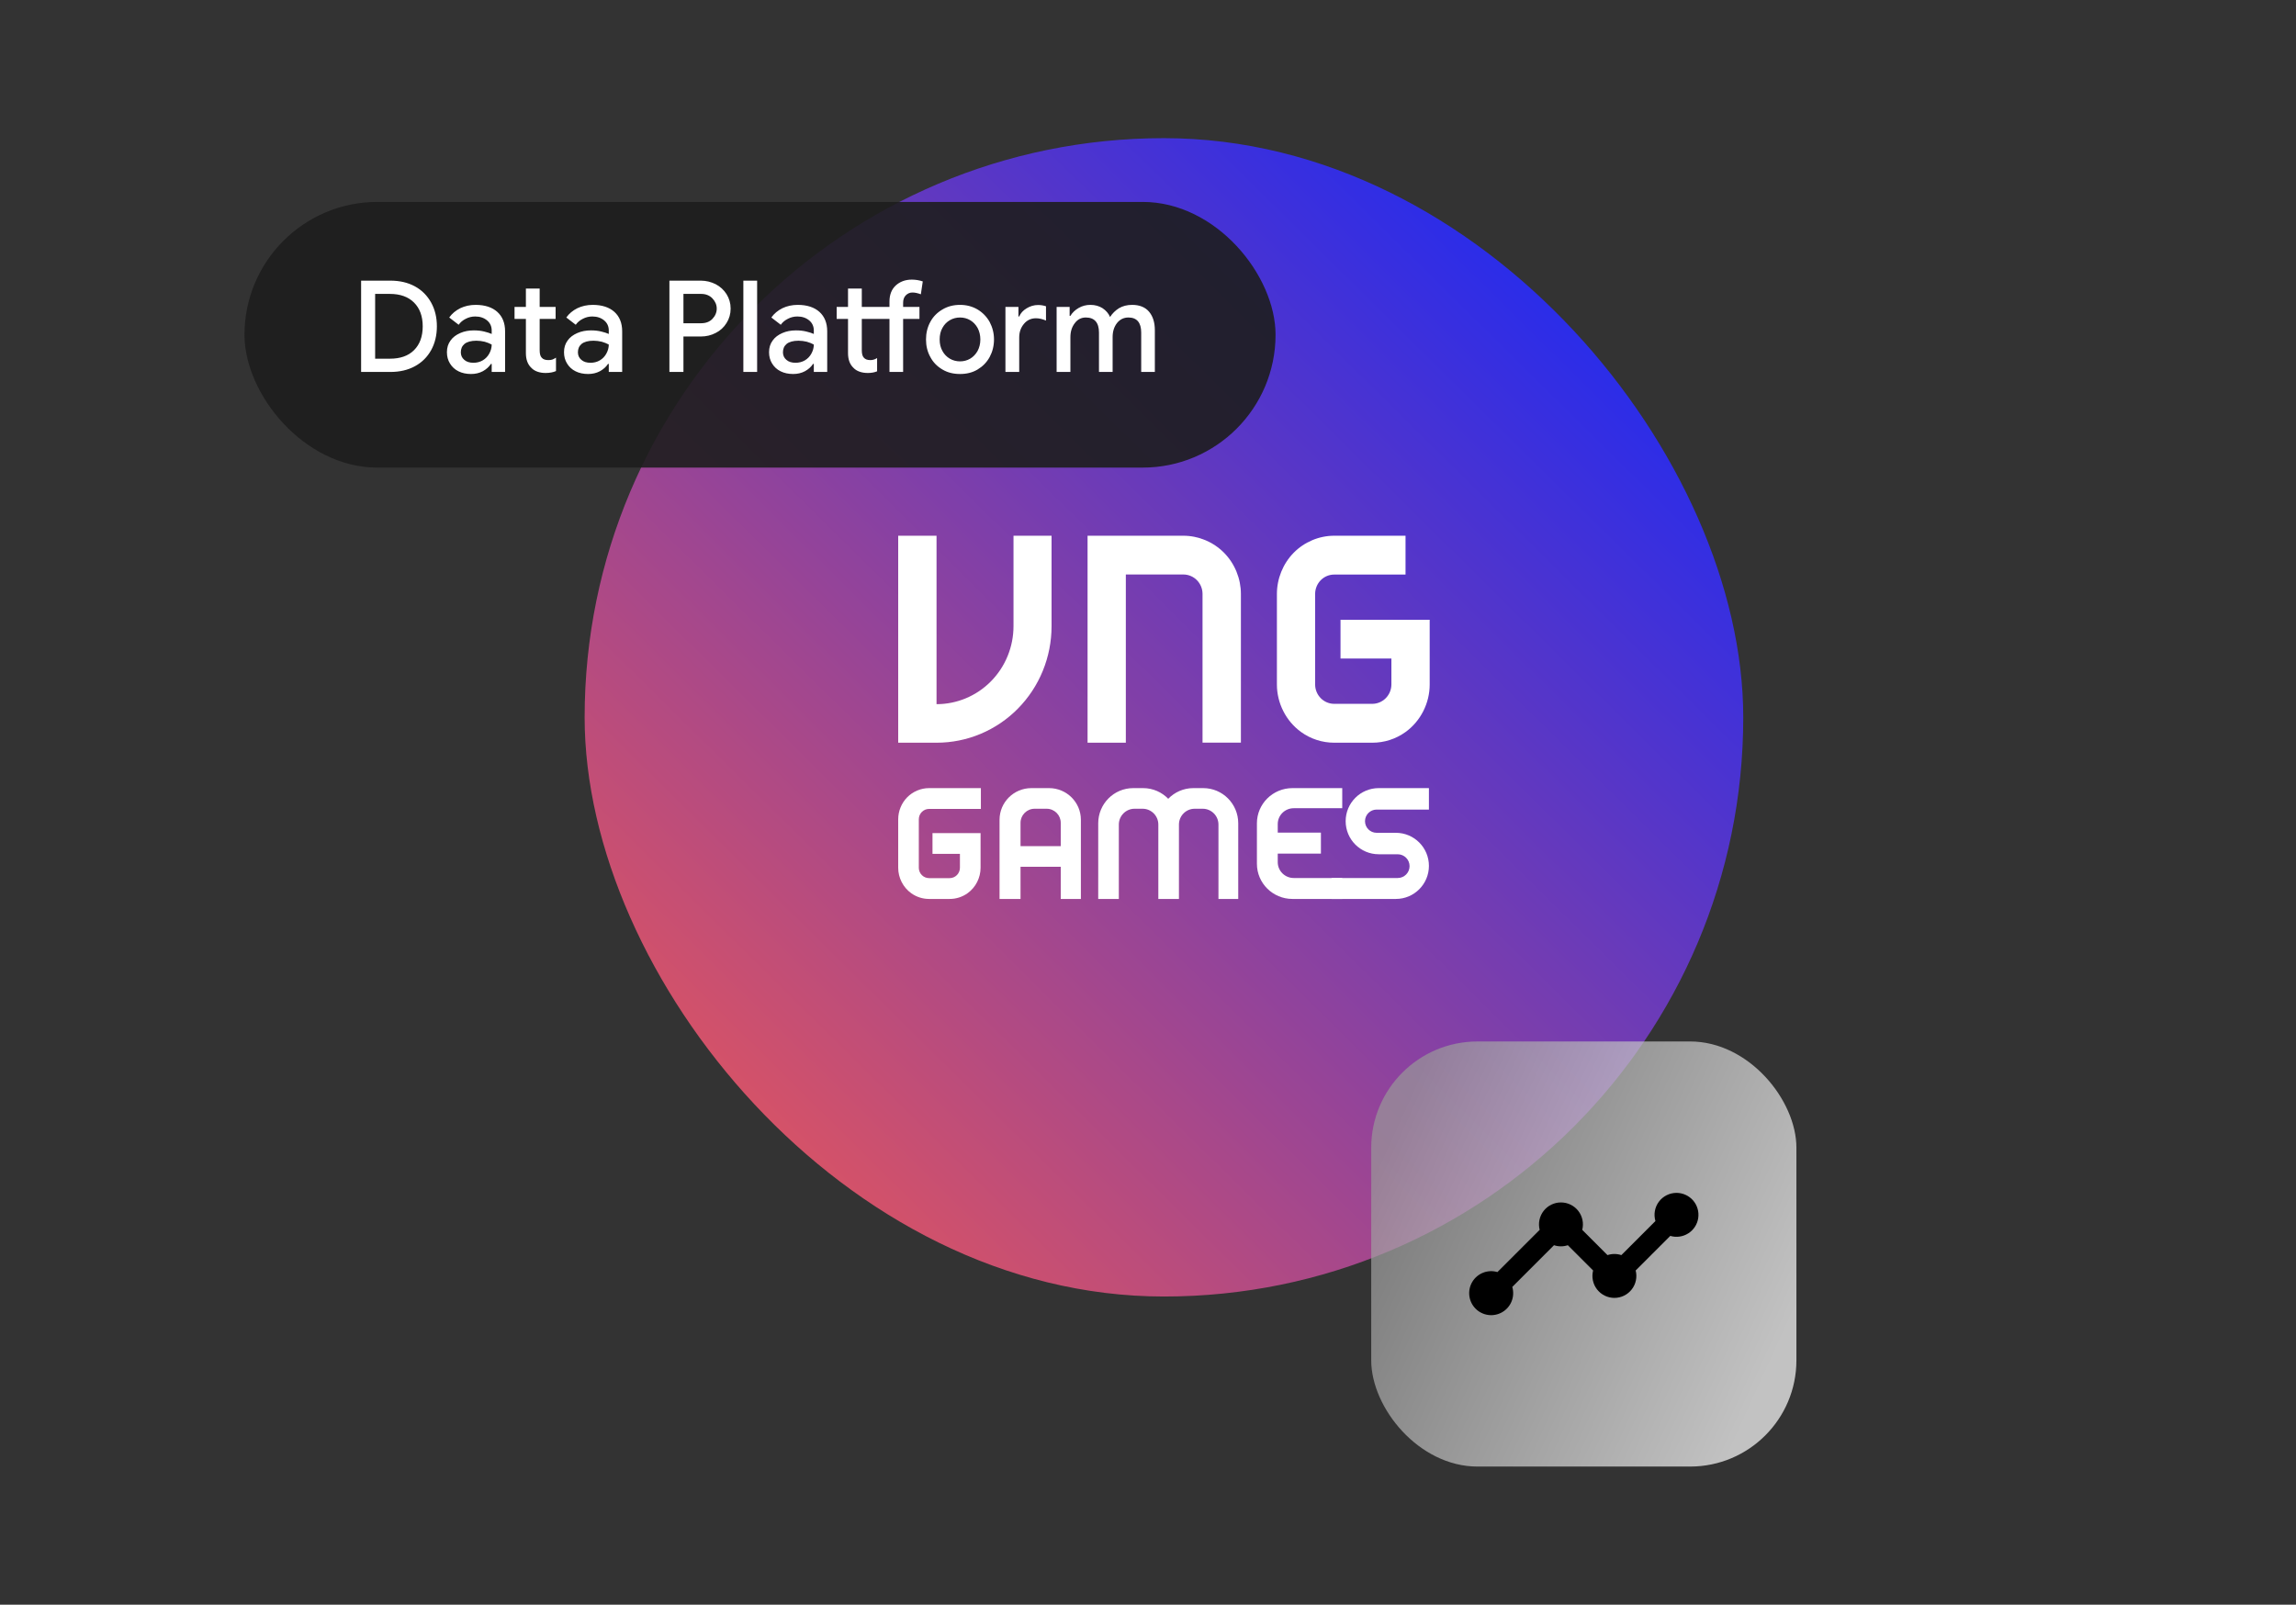
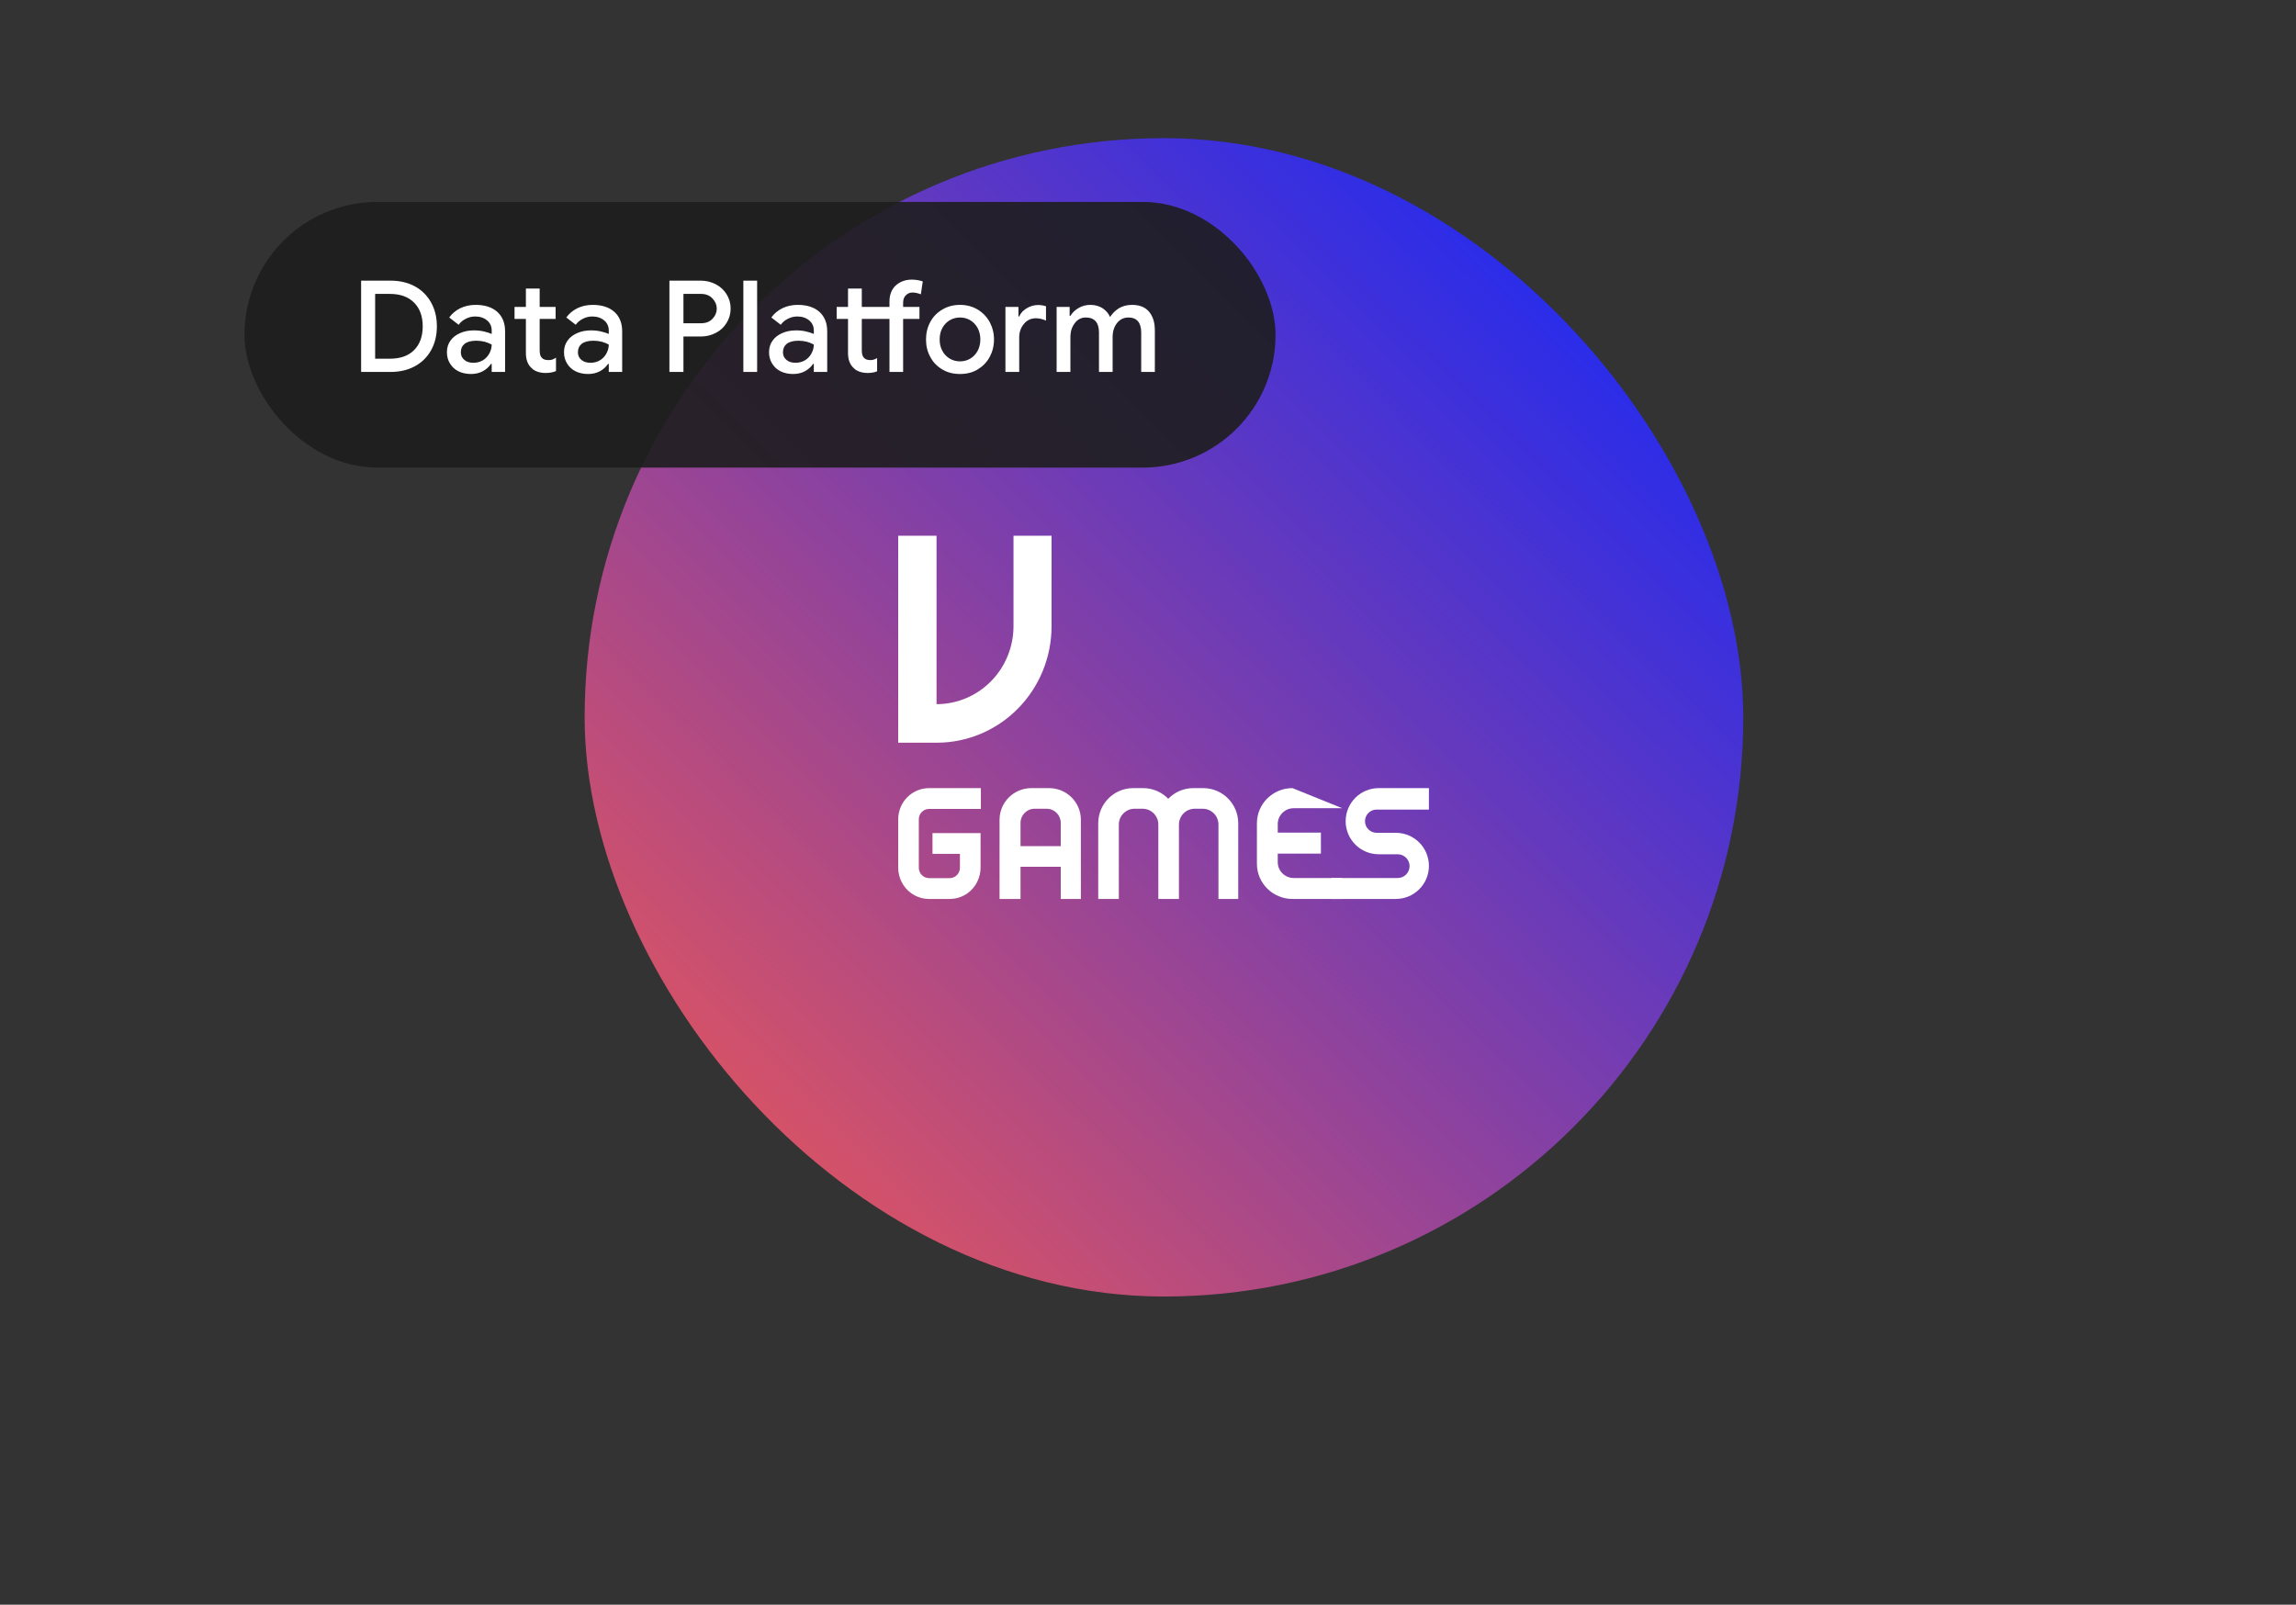
<svg xmlns="http://www.w3.org/2000/svg" width="216" height="151" viewBox="0 0 216 151" fill="none">
  <rect x="0" y="0" width="216" height="151" fill="#333333" stroke="none" />
  <rect x="55" y="13" width="109" height="109" rx="54.5" fill="url(#paint0_linear_511_1268)" />
  <path d="M98.927 50.411V58.926C98.927 60.366 98.648 61.791 98.105 63.121C97.562 64.452 96.766 65.66 95.762 66.678C94.759 67.696 93.567 68.503 92.255 69.054C90.944 69.605 89.538 69.888 88.119 69.887H84.5V50.411H88.106V66.261C90.025 66.261 91.865 65.489 93.223 64.114C94.581 62.738 95.345 60.872 95.347 58.926V50.411H98.927Z" fill="white" />
-   <path d="M116.74 55.888V69.878H113.13V55.883C113.129 55.399 112.939 54.935 112.601 54.593C112.263 54.251 111.805 54.059 111.327 54.058H105.915V69.887H102.314V50.411H111.327C112.755 50.411 114.149 50.997 115.154 52.014C116.165 53.037 116.74 54.448 116.74 55.888Z" fill="white" />
-   <path d="M126.111 61.967H130.898C130.898 61.967 130.898 64.325 130.898 64.404C130.897 64.889 130.707 65.353 130.369 65.695C130.032 66.037 129.575 66.229 129.098 66.229H125.52C125.052 66.23 124.601 66.044 124.265 65.711C123.929 65.378 123.735 64.925 123.723 64.448V55.89C123.723 55.406 123.912 54.942 124.248 54.599C124.584 54.257 125.04 54.065 125.516 54.065L132.228 54.065V50.411L125.514 50.411C124.092 50.411 122.705 50.998 121.704 52.016C120.698 53.039 120.127 54.452 120.127 55.892V64.404C120.123 66.16 120.981 67.859 122.401 68.881C123.311 69.537 124.399 69.888 125.514 69.887H129.116C130.231 69.888 131.318 69.537 132.228 68.881C133.646 67.86 134.504 66.162 134.5 64.408V58.322H126.111V61.967Z" fill="white" />
  <path d="M87.726 80.348H90.307C90.307 80.348 90.307 81.611 90.307 81.653C90.306 81.913 90.204 82.161 90.022 82.345C89.84 82.528 89.594 82.631 89.337 82.63H87.408C87.155 82.631 86.912 82.531 86.731 82.353C86.55 82.175 86.445 81.932 86.439 81.677V77.094C86.439 76.835 86.54 76.586 86.722 76.403C86.903 76.22 87.149 76.117 87.405 76.117H92.278V74.16H87.404C86.637 74.16 85.889 74.475 85.35 75.019C84.808 75.568 84.5 76.324 84.5 77.095V81.653C84.498 82.593 84.96 83.503 85.726 84.051C86.216 84.401 86.803 84.59 87.404 84.589H89.346C89.947 84.59 90.534 84.402 91.024 84.051C91.789 83.504 92.251 82.594 92.249 81.656V78.396H87.726V80.348Z" fill="white" />
  <path fill-rule="evenodd" clip-rule="evenodd" d="M94.034 77.14C94.034 75.494 95.375 74.16 97.028 74.16H98.692C100.346 74.16 101.686 75.494 101.686 77.14V84.589H99.791V81.559H96.008V84.589H94.034V77.14ZM96.008 79.623V77.425C96.008 76.694 96.604 76.101 97.339 76.101H98.46C99.195 76.101 99.791 76.694 99.791 77.425V79.623H96.008Z" fill="white" />
  <path d="M103.317 77.471C103.317 75.642 104.792 74.16 106.61 74.16H107.541C108.468 74.16 109.305 74.545 109.903 75.164C110.502 74.545 111.339 74.16 112.265 74.16H113.196C115.015 74.16 116.489 75.642 116.489 77.471V84.589H114.628V77.591C114.628 76.768 113.964 76.101 113.146 76.101H112.393C111.575 76.101 110.911 76.768 110.911 77.591V84.589H108.972V77.591C108.972 76.768 108.309 76.101 107.491 76.101H106.738C105.92 76.101 105.256 76.768 105.256 77.591V84.589H103.317V77.471Z" fill="white" />
-   <path d="M118.246 81.278C118.246 83.107 119.743 84.589 121.591 84.589H126.274V82.619H121.712C120.88 82.619 120.206 81.952 120.206 81.129V80.321L124.267 80.321V78.35L120.206 78.35V77.542C120.206 76.719 120.88 76.052 121.712 76.052L126.274 76.052V74.16L121.591 74.16C119.743 74.16 118.246 75.642 118.246 77.471V81.278Z" fill="white" />
+   <path d="M118.246 81.278C118.246 83.107 119.743 84.589 121.591 84.589H126.274V82.619H121.712C120.88 82.619 120.206 81.952 120.206 81.129V80.321L124.267 80.321V78.35L120.206 78.35V77.542C120.206 76.719 120.88 76.052 121.712 76.052L126.274 76.052L121.591 74.16C119.743 74.16 118.246 75.642 118.246 77.471V81.278Z" fill="white" />
  <path d="M126.595 77.272C126.595 78.991 127.988 80.384 129.706 80.384L131.491 80.385C132.108 80.385 132.608 80.885 132.608 81.502C132.608 82.119 132.108 82.619 131.491 82.619H125.271V84.589H131.317C133.036 84.589 134.428 83.196 134.428 81.477C134.428 79.759 133.036 78.365 131.317 78.365L129.509 78.365C128.905 78.365 128.415 77.876 128.415 77.272C128.415 76.668 128.905 76.179 129.509 76.179L134.428 76.179V74.16H129.706C127.988 74.16 126.595 75.553 126.595 77.272Z" fill="white" />
  <rect x="23" y="19" width="97" height="25" rx="12.5" fill="#1D1D1D" fill-opacity="0.9" />
  <path d="M33.972 26.408H36.72C37.608 26.408 38.376 26.588 39.036 26.948C39.696 27.308 40.2 27.824 40.56 28.472C40.92 29.12 41.1 29.864 41.1 30.704C41.1 31.544 40.92 32.3 40.56 32.948C40.2 33.596 39.696 34.1 39.036 34.46C38.376 34.82 37.608 35 36.72 35H33.972V26.408ZM36.684 33.752C37.656 33.752 38.412 33.488 38.952 32.948C39.492 32.408 39.768 31.664 39.768 30.704C39.768 29.756 39.492 29.012 38.952 28.472C38.412 27.932 37.656 27.656 36.684 27.656H35.292V33.752H36.684ZM43.137 34.94C42.789 34.772 42.525 34.52 42.333 34.208C42.141 33.896 42.045 33.548 42.045 33.14C42.045 32.72 42.153 32.36 42.381 32.048C42.597 31.736 42.909 31.508 43.293 31.34C43.677 31.172 44.097 31.088 44.577 31.088C44.937 31.088 45.261 31.124 45.549 31.196C45.837 31.268 46.077 31.34 46.257 31.424V31.1C46.257 30.716 46.113 30.392 45.825 30.152C45.537 29.912 45.165 29.78 44.709 29.78C44.397 29.78 44.097 29.852 43.821 29.996C43.533 30.14 43.317 30.32 43.149 30.56L42.261 29.876C42.525 29.504 42.873 29.216 43.305 29C43.737 28.796 44.217 28.688 44.745 28.688C45.621 28.688 46.305 28.916 46.785 29.348C47.265 29.78 47.517 30.392 47.517 31.172V35H46.257V34.244H46.185C46.005 34.52 45.753 34.748 45.429 34.928C45.093 35.108 44.721 35.192 44.313 35.192C43.869 35.192 43.473 35.108 43.137 34.94ZM45.417 33.908C45.681 33.752 45.885 33.536 46.029 33.272C46.173 33.008 46.257 32.732 46.257 32.42C46.065 32.312 45.837 32.228 45.597 32.156C45.345 32.096 45.081 32.06 44.817 32.06C44.313 32.06 43.941 32.168 43.701 32.36C43.461 32.564 43.353 32.828 43.353 33.152C43.353 33.44 43.461 33.68 43.677 33.86C43.893 34.052 44.181 34.136 44.541 34.136C44.853 34.136 45.153 34.064 45.417 33.908ZM50.566 34.976C50.326 34.892 50.134 34.772 49.99 34.616C49.642 34.292 49.474 33.824 49.474 33.224V30.008H48.406V28.88H49.474V27.152H50.77V28.88H52.27V30.008H50.77V32.948C50.77 33.284 50.83 33.524 50.962 33.656C51.094 33.812 51.298 33.884 51.586 33.884C51.73 33.884 51.85 33.872 51.958 33.836C52.054 33.8 52.174 33.74 52.306 33.656V34.916C52.03 35.036 51.706 35.096 51.334 35.096C51.058 35.096 50.806 35.06 50.566 34.976ZM54.152 34.94C53.804 34.772 53.54 34.52 53.348 34.208C53.156 33.896 53.06 33.548 53.06 33.14C53.06 32.72 53.168 32.36 53.396 32.048C53.612 31.736 53.924 31.508 54.308 31.34C54.692 31.172 55.112 31.088 55.592 31.088C55.952 31.088 56.276 31.124 56.564 31.196C56.852 31.268 57.092 31.34 57.272 31.424V31.1C57.272 30.716 57.128 30.392 56.84 30.152C56.552 29.912 56.18 29.78 55.724 29.78C55.412 29.78 55.112 29.852 54.836 29.996C54.548 30.14 54.332 30.32 54.164 30.56L53.276 29.876C53.54 29.504 53.888 29.216 54.32 29C54.752 28.796 55.232 28.688 55.76 28.688C56.636 28.688 57.32 28.916 57.8 29.348C58.28 29.78 58.532 30.392 58.532 31.172V35H57.272V34.244H57.2C57.02 34.52 56.768 34.748 56.444 34.928C56.108 35.108 55.736 35.192 55.328 35.192C54.884 35.192 54.488 35.108 54.152 34.94ZM56.432 33.908C56.696 33.752 56.9 33.536 57.044 33.272C57.188 33.008 57.272 32.732 57.272 32.42C57.08 32.312 56.852 32.228 56.612 32.156C56.36 32.096 56.096 32.06 55.832 32.06C55.328 32.06 54.956 32.168 54.716 32.36C54.476 32.564 54.368 32.828 54.368 33.152C54.368 33.44 54.476 33.68 54.692 33.86C54.908 34.052 55.196 34.136 55.556 34.136C55.868 34.136 56.168 34.064 56.432 33.908ZM62.976 26.408H65.928C66.432 26.408 66.9 26.528 67.332 26.744C67.764 26.972 68.1 27.284 68.352 27.68C68.604 28.088 68.736 28.532 68.736 29.036C68.736 29.54 68.604 29.996 68.352 30.392C68.1 30.8 67.764 31.112 67.332 31.328C66.9 31.556 66.432 31.664 65.928 31.664H64.296V35H62.976V26.408ZM65.964 30.416C66.396 30.416 66.756 30.284 67.02 30.008C67.284 29.732 67.428 29.408 67.428 29.036C67.428 28.676 67.284 28.352 67.02 28.076C66.756 27.8 66.396 27.656 65.964 27.656H64.296V30.416H65.964ZM69.932 26.408H71.228V35H69.932V26.408ZM73.441 34.94C73.093 34.772 72.829 34.52 72.637 34.208C72.445 33.896 72.349 33.548 72.349 33.14C72.349 32.72 72.457 32.36 72.685 32.048C72.901 31.736 73.213 31.508 73.597 31.34C73.981 31.172 74.401 31.088 74.881 31.088C75.241 31.088 75.565 31.124 75.853 31.196C76.141 31.268 76.381 31.34 76.561 31.424V31.1C76.561 30.716 76.417 30.392 76.129 30.152C75.841 29.912 75.469 29.78 75.013 29.78C74.701 29.78 74.401 29.852 74.125 29.996C73.837 30.14 73.621 30.32 73.453 30.56L72.565 29.876C72.829 29.504 73.177 29.216 73.609 29C74.041 28.796 74.521 28.688 75.049 28.688C75.925 28.688 76.609 28.916 77.089 29.348C77.569 29.78 77.821 30.392 77.821 31.172V35H76.561V34.244H76.489C76.309 34.52 76.057 34.748 75.733 34.928C75.397 35.108 75.025 35.192 74.617 35.192C74.173 35.192 73.777 35.108 73.441 34.94ZM75.721 33.908C75.985 33.752 76.189 33.536 76.333 33.272C76.477 33.008 76.561 32.732 76.561 32.42C76.369 32.312 76.141 32.228 75.901 32.156C75.649 32.096 75.385 32.06 75.121 32.06C74.617 32.06 74.245 32.168 74.005 32.36C73.765 32.564 73.657 32.828 73.657 33.152C73.657 33.44 73.765 33.68 73.981 33.86C74.197 34.052 74.485 34.136 74.845 34.136C75.157 34.136 75.457 34.064 75.721 33.908ZM80.871 34.976C80.631 34.892 80.439 34.772 80.295 34.616C79.947 34.292 79.779 33.824 79.779 33.224V30.008H78.711V28.88H79.779V27.152H81.075V28.88H83.679V28.376C83.679 27.74 83.871 27.236 84.267 26.864C84.663 26.504 85.167 26.312 85.779 26.312C86.139 26.312 86.487 26.372 86.811 26.48L86.631 27.692C86.343 27.584 86.079 27.524 85.839 27.524C85.587 27.524 85.383 27.62 85.215 27.788C85.047 27.956 84.963 28.196 84.963 28.484V28.88H86.499V30.008H84.963V35H83.679V30.008H81.075V32.948C81.075 33.284 81.135 33.524 81.267 33.656C81.399 33.812 81.603 33.884 81.879 33.884C81.999 33.884 82.107 33.872 82.203 33.836C82.299 33.812 82.395 33.764 82.515 33.692V34.94C82.251 35.048 81.963 35.096 81.639 35.096C81.363 35.096 81.111 35.06 80.871 34.976ZM88.664 34.772C88.172 34.484 87.788 34.1 87.524 33.596C87.248 33.104 87.116 32.552 87.116 31.94C87.116 31.34 87.248 30.788 87.524 30.284C87.788 29.792 88.172 29.408 88.664 29.12C89.144 28.832 89.696 28.688 90.32 28.688C90.92 28.688 91.472 28.832 91.964 29.12C92.444 29.408 92.828 29.804 93.104 30.296C93.368 30.8 93.512 31.34 93.512 31.94C93.512 32.552 93.368 33.104 93.104 33.596C92.828 34.1 92.444 34.484 91.964 34.772C91.484 35.06 90.932 35.192 90.32 35.192C89.696 35.192 89.144 35.06 88.664 34.772ZM91.268 33.752C91.556 33.584 91.784 33.344 91.964 33.032C92.132 32.72 92.228 32.36 92.228 31.94C92.228 31.532 92.132 31.16 91.964 30.848C91.784 30.536 91.556 30.296 91.268 30.128C90.98 29.96 90.656 29.876 90.32 29.876C89.972 29.876 89.648 29.96 89.36 30.128C89.072 30.296 88.832 30.536 88.664 30.848C88.484 31.16 88.4 31.532 88.4 31.94C88.4 32.36 88.484 32.72 88.664 33.032C88.832 33.344 89.072 33.584 89.36 33.752C89.648 33.92 89.972 34.004 90.32 34.004C90.656 34.004 90.98 33.92 91.268 33.752ZM94.588 28.88H95.812V29.78H95.884C96.016 29.468 96.244 29.216 96.58 29.012C96.916 28.808 97.276 28.7 97.66 28.7C97.936 28.7 98.188 28.748 98.404 28.82V30.164C98.068 30.02 97.756 29.948 97.456 29.948C97 29.948 96.616 30.128 96.328 30.476C96.028 30.836 95.884 31.256 95.884 31.76V35H94.588V28.88ZM99.404 28.88H100.628V29.72H100.7C100.88 29.42 101.144 29.168 101.48 28.976C101.816 28.784 102.176 28.688 102.584 28.688C103.016 28.688 103.4 28.796 103.724 29C104.048 29.216 104.288 29.492 104.432 29.828C104.648 29.492 104.924 29.216 105.272 29C105.62 28.796 106.028 28.688 106.508 28.688C107.204 28.688 107.744 28.904 108.104 29.336C108.464 29.768 108.644 30.344 108.644 31.076V35H107.36V31.292C107.36 30.356 106.952 29.876 106.16 29.876C105.716 29.876 105.356 30.056 105.08 30.404C104.804 30.764 104.672 31.196 104.672 31.724V35H103.388V31.292C103.388 30.356 102.968 29.876 102.152 29.876C101.72 29.876 101.372 30.056 101.108 30.416C100.832 30.776 100.7 31.208 100.7 31.736V35H99.404V28.88Z" fill="white" />
-   <rect x="129" y="98" width="40" height="40" rx="10" fill="url(#paint1_linear_511_1268)" fill-opacity="0.7" />
-   <path d="M157.718 112.247C157.397 112.247 157.08 112.322 156.793 112.466C156.506 112.61 156.256 112.819 156.064 113.076C155.871 113.333 155.742 113.632 155.685 113.948C155.628 114.264 155.646 114.589 155.737 114.897L152.531 118.103C152.108 117.962 151.651 117.962 151.228 118.103L148.851 115.726C148.929 115.421 148.937 115.102 148.873 114.794C148.809 114.485 148.675 114.195 148.482 113.946C148.289 113.697 148.041 113.496 147.758 113.357C147.475 113.219 147.164 113.147 146.849 113.147C146.534 113.147 146.223 113.219 145.94 113.357C145.657 113.496 145.41 113.697 145.217 113.946C145.024 114.195 144.89 114.485 144.826 114.794C144.762 115.102 144.769 115.421 144.848 115.726L140.872 119.699C140.431 119.568 139.959 119.588 139.53 119.756C139.102 119.924 138.741 120.23 138.506 120.625C138.271 121.021 138.174 121.483 138.231 121.94C138.288 122.397 138.496 122.822 138.821 123.147C139.146 123.473 139.571 123.68 140.028 123.738C140.484 123.795 140.947 123.698 141.343 123.463C141.738 123.228 142.044 122.867 142.212 122.439C142.38 122.01 142.4 121.538 142.27 121.097L146.195 117.172C146.618 117.313 147.075 117.313 147.497 117.172L149.875 119.55C149.797 119.855 149.789 120.174 149.853 120.482C149.917 120.791 150.051 121.081 150.244 121.329C150.437 121.578 150.685 121.78 150.968 121.918C151.251 122.057 151.561 122.129 151.876 122.129C152.192 122.129 152.502 122.057 152.785 121.918C153.068 121.78 153.316 121.578 153.509 121.329C153.702 121.081 153.836 120.791 153.9 120.482C153.964 120.174 153.956 119.855 153.878 119.55L157.134 116.295C157.418 116.379 157.717 116.401 158.011 116.359C158.304 116.317 158.585 116.213 158.834 116.053C159.084 115.893 159.296 115.681 159.456 115.432C159.617 115.183 159.722 114.902 159.764 114.609C159.806 114.315 159.785 114.016 159.702 113.732C159.618 113.447 159.475 113.184 159.281 112.96C159.087 112.736 158.847 112.557 158.577 112.434C158.307 112.311 158.014 112.247 157.718 112.247Z" fill="black" />
  <defs>
    <linearGradient id="paint0_linear_511_1268" x1="155.825" y1="13" x2="58.271" y2="111.774" gradientUnits="userSpaceOnUse">
      <stop stop-color="#0E26FF" />
      <stop offset="1" stop-color="#EB5757" />
    </linearGradient>
    <linearGradient id="paint1_linear_511_1268" x1="166.5" y1="128" x2="129" y2="111" gradientUnits="userSpaceOnUse">
      <stop stop-color="white" />
      <stop offset="1" stop-color="#999999" />
    </linearGradient>
  </defs>
</svg>